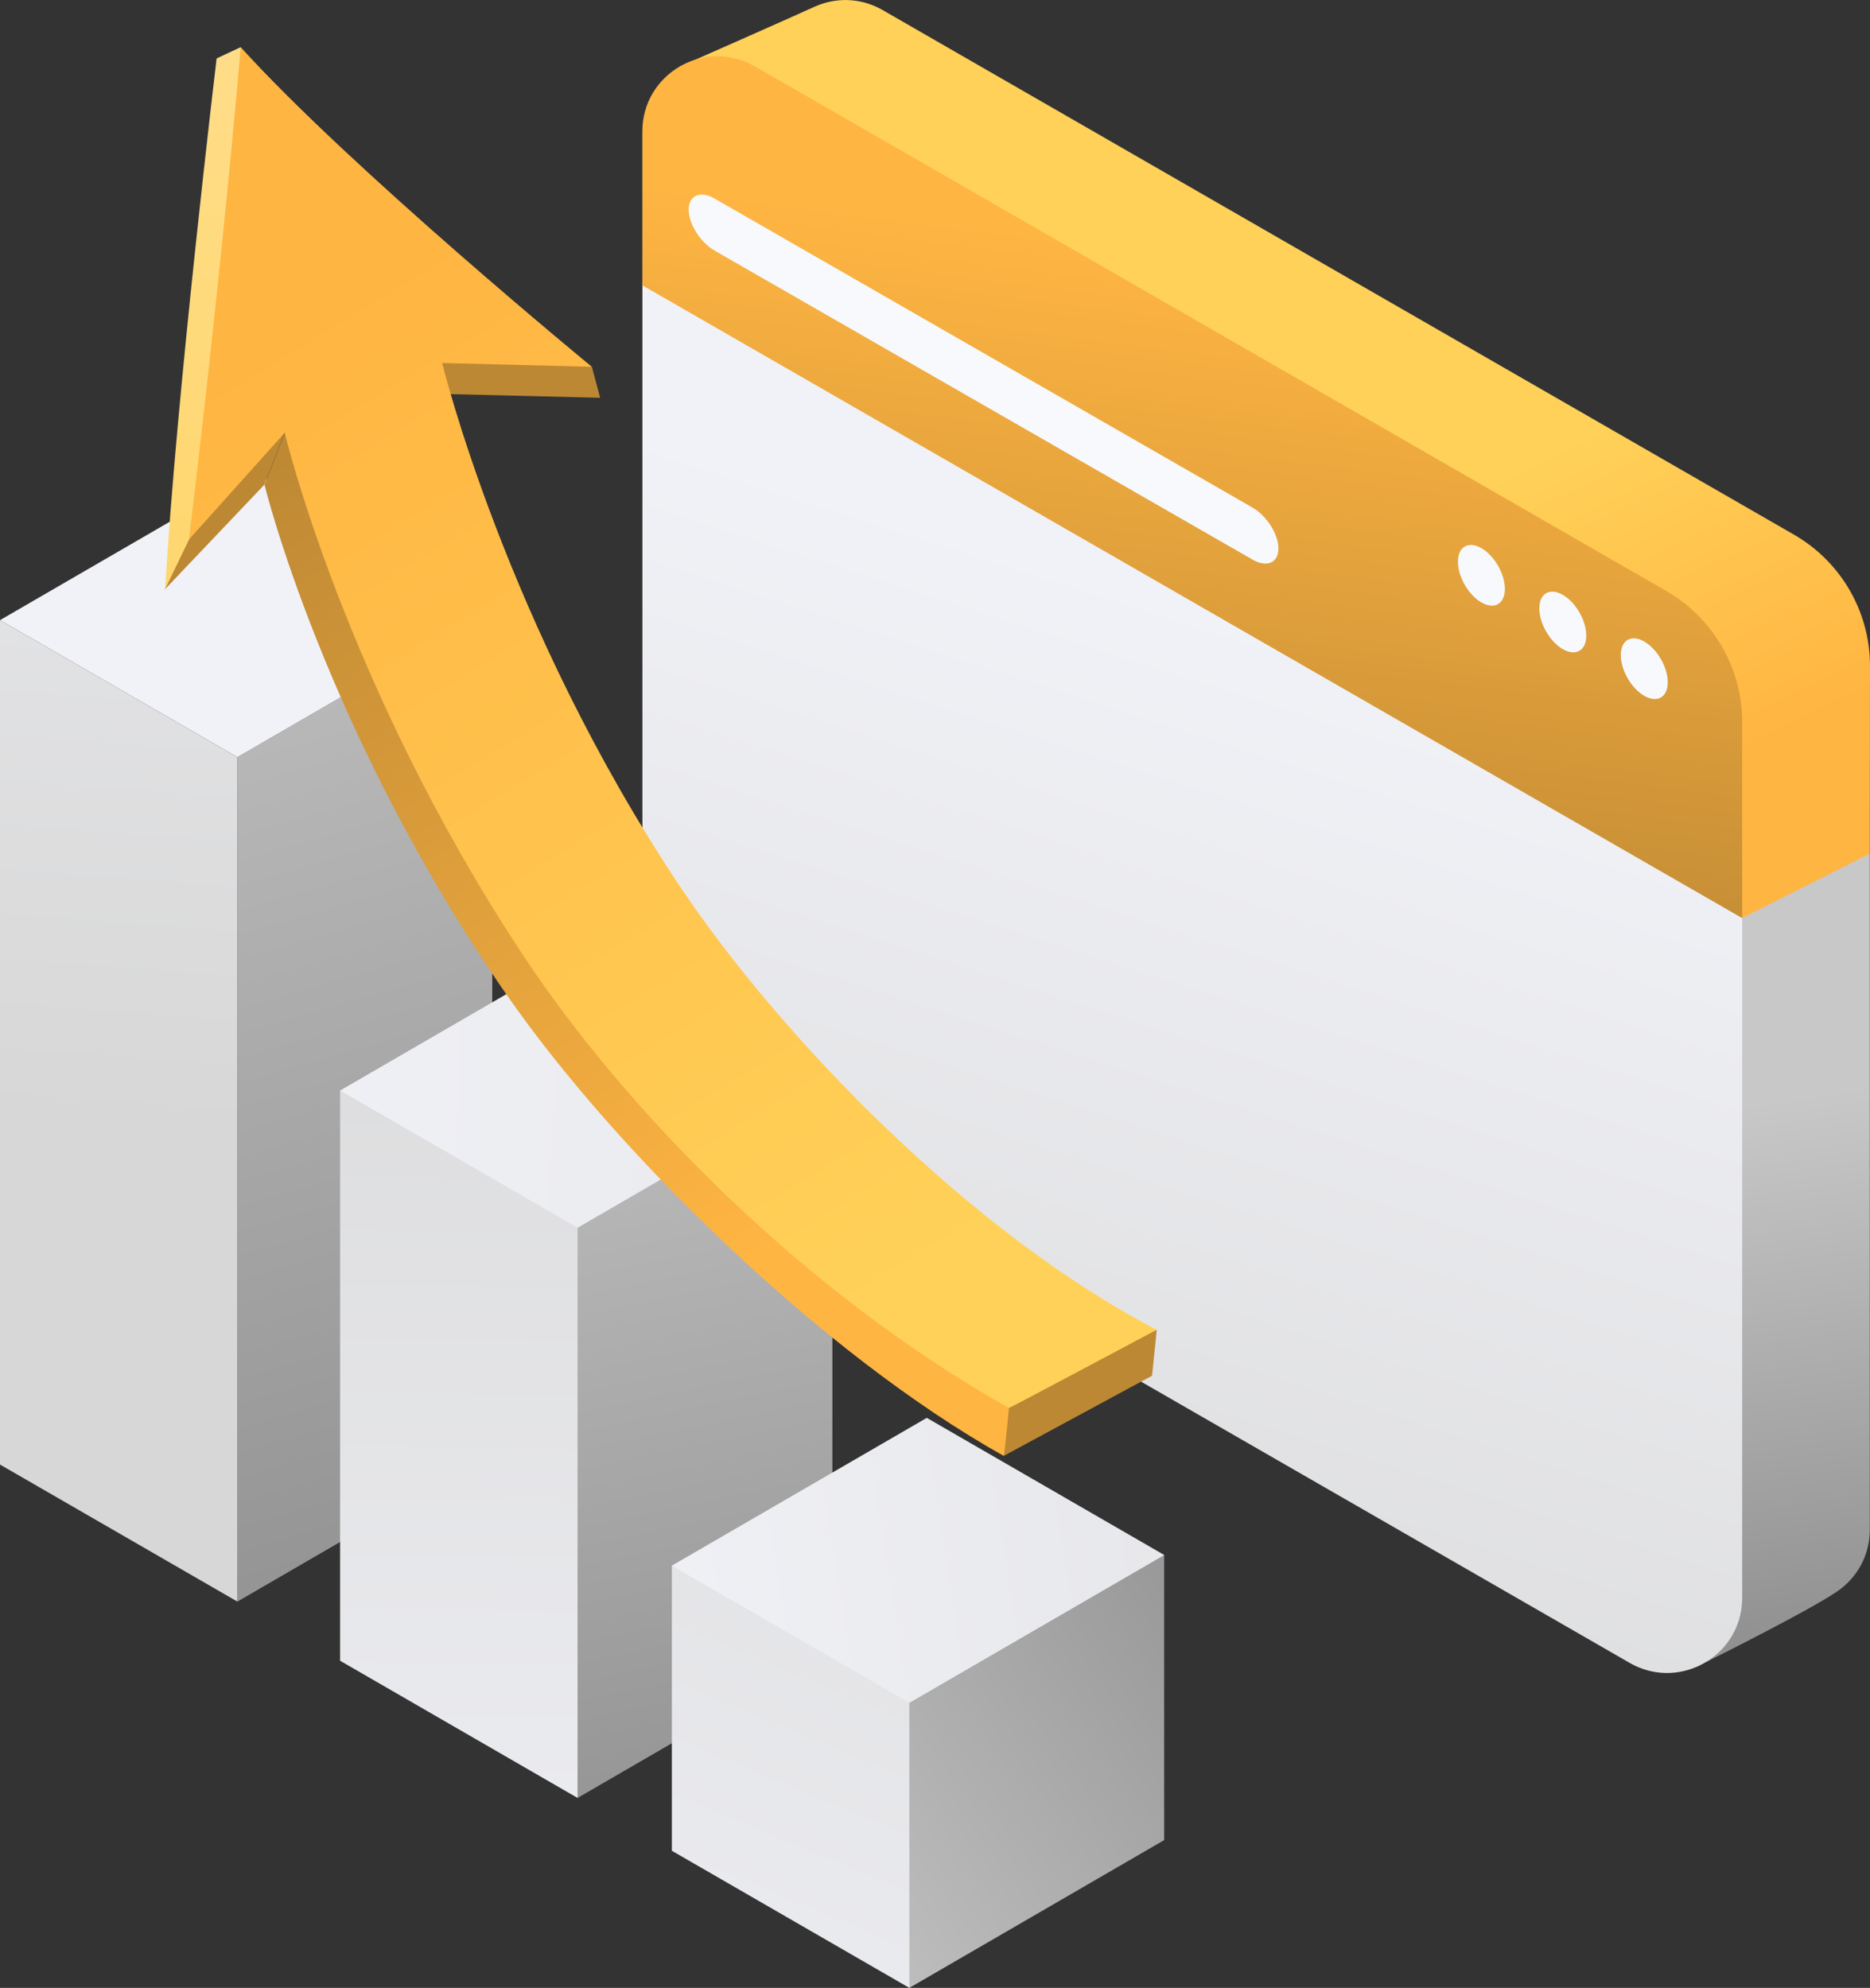
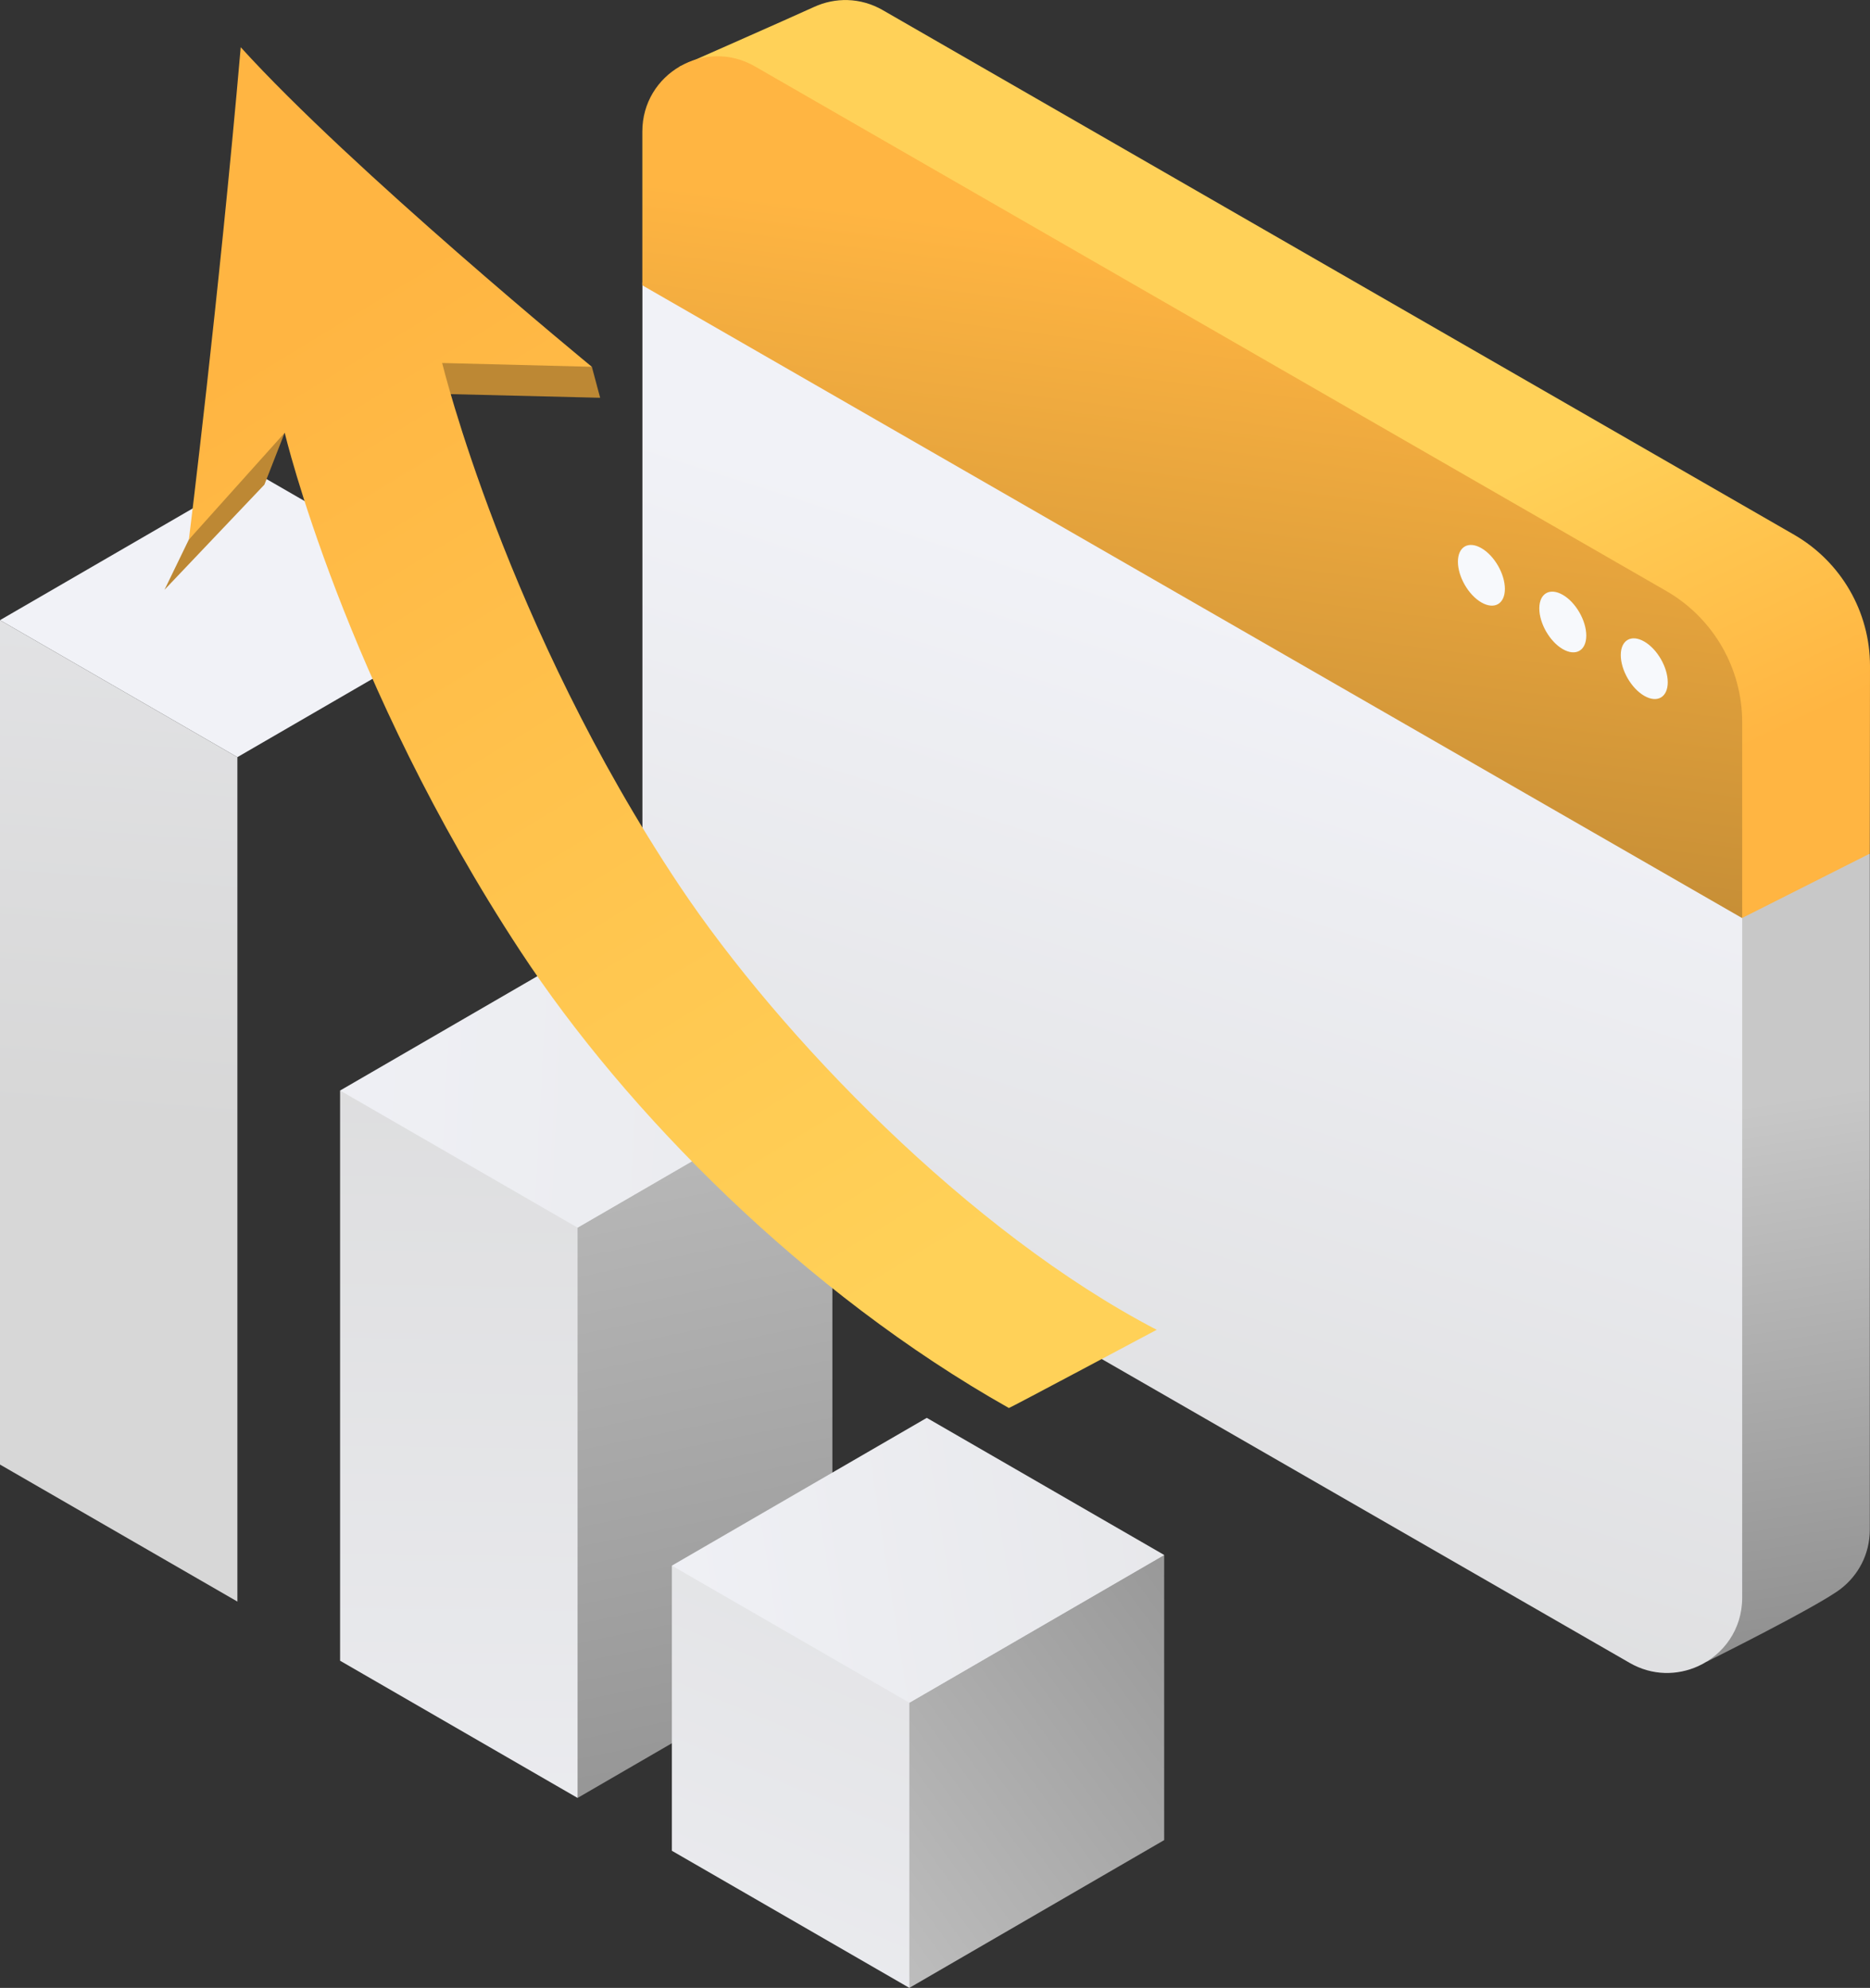
<svg xmlns="http://www.w3.org/2000/svg" xmlns:xlink="http://www.w3.org/1999/xlink" id="Layer_2" data-name="Layer 2" viewBox="0 0 207.02 220.09">
  <rect x="0" y="0" width="207.02" height="220.09" fill="#333333" stroke="none" />
  <defs>
    <style>
      .cls-1 {
        fill: url(#linear-gradient-2);
      }

      .cls-2 {
        fill: url(#linear-gradient);
      }

      .cls-3 {
        fill: url(#Gradient_bez_nazwy_16-5);
      }

      .cls-4 {
        fill: url(#Gradient_bez_nazwy_16-4);
      }

      .cls-5 {
        fill: url(#Gradient_bez_nazwy_16-2);
      }

      .cls-6 {
        fill: url(#Gradient_bez_nazwy_16-7);
      }

      .cls-7 {
        fill: url(#Gradient_bez_nazwy_16-3);
      }

      .cls-8 {
        fill: url(#Gradient_bez_nazwy_16-6);
      }

      .cls-9 {
        fill: url(#Gradient_bez_nazwy_54-2);
      }

      .cls-10 {
        fill: url(#Gradient_bez_nazwy_54-3);
      }

      .cls-11 {
        fill: url(#Gradient_bez_nazwy_54-4);
      }

      .cls-12 {
        fill: url(#Gradient_bez_nazwy_56-2);
      }

      .cls-13 {
        fill: url(#Gradient_bez_nazwy_56-4);
      }

      .cls-14 {
        fill: url(#Gradient_bez_nazwy_56-5);
      }

      .cls-15 {
        fill: url(#Gradient_bez_nazwy_56-3);
      }

      .cls-16 {
        fill: url(#Gradient_bez_nazwy_54);
      }

      .cls-17 {
        fill: url(#Gradient_bez_nazwy_56);
      }

      .cls-18 {
        fill: url(#Gradient_bez_nazwy_24);
      }

      .cls-19 {
        fill: url(#Gradient_bez_nazwy_16);
      }

      .cls-20 {
        fill: #f7f9fc;
      }
    </style>
    <linearGradient id="Gradient_bez_nazwy_54" data-name="Gradient bez nazwy 54" x1="164.23" y1="254.74" x2="144.23" y2="121.41" gradientUnits="userSpaceOnUse">
      <stop offset=".3" stop-color="#787878" />
      <stop offset=".94" stop-color="#c8c8c8" />
    </linearGradient>
    <linearGradient id="linear-gradient" x1="144.5" y1="62.82" x2="161.17" y2="98.16" gradientUnits="userSpaceOnUse">
      <stop offset="0" stop-color="#ffd158" />
      <stop offset="1" stop-color="#ffb542" />
    </linearGradient>
    <linearGradient id="Gradient_bez_nazwy_16" data-name="Gradient bez nazwy 16" x1="91.46" y1="231.56" x2="143.13" y2="69.89" gradientUnits="userSpaceOnUse">
      <stop offset=".13" stop-color="#d7d7d7" />
      <stop offset="1" stop-color="#f1f2f7" />
    </linearGradient>
    <linearGradient id="Gradient_bez_nazwy_56" data-name="Gradient bez nazwy 56" x1="135.75" y1="28.37" x2="125.98" y2="104.81" gradientUnits="userSpaceOnUse">
      <stop offset="0" stop-color="#ffb542" />
      <stop offset="1" stop-color="#bd8834" />
    </linearGradient>
    <linearGradient id="Gradient_bez_nazwy_54-2" data-name="Gradient bez nazwy 54" x1="101.76" y1="335.85" x2="11.09" y2="20.51" xlink:href="#Gradient_bez_nazwy_54" />
    <linearGradient id="Gradient_bez_nazwy_16-2" data-name="Gradient bez nazwy 16" x1="196.98" y1="68.06" x2="48.98" y2="68.06" xlink:href="#Gradient_bez_nazwy_16" />
    <linearGradient id="Gradient_bez_nazwy_16-3" data-name="Gradient bez nazwy 16" x1="11.56" y1="144.21" x2="22.9" y2="-8.46" xlink:href="#Gradient_bez_nazwy_16" />
    <linearGradient id="Gradient_bez_nazwy_16-4" data-name="Gradient bez nazwy 16" x1="65.83" y1="55.75" x2="63.16" y2="241.09" xlink:href="#Gradient_bez_nazwy_16" />
    <linearGradient id="Gradient_bez_nazwy_54-3" data-name="Gradient bez nazwy 54" x1="113.96" y1="333.9" x2="61.29" y2="77.9" xlink:href="#Gradient_bez_nazwy_54" />
    <linearGradient id="Gradient_bez_nazwy_16-5" data-name="Gradient bez nazwy 16" x1="339.25" y1="134.71" x2="12.58" y2="117.38" xlink:href="#Gradient_bez_nazwy_16" />
    <linearGradient id="Gradient_bez_nazwy_16-6" data-name="Gradient bez nazwy 16" x1="136.51" y1="89.23" x2="67.18" y2="255.23" xlink:href="#Gradient_bez_nazwy_16" />
    <linearGradient id="Gradient_bez_nazwy_54-4" data-name="Gradient bez nazwy 54" x1="214.11" y1="123.62" x2="73.44" y2="226.29" xlink:href="#Gradient_bez_nazwy_54" />
    <linearGradient id="Gradient_bez_nazwy_16-7" data-name="Gradient bez nazwy 16" x1="262.76" y1="147.51" x2="62.76" y2="178.84" xlink:href="#Gradient_bez_nazwy_16" />
    <linearGradient id="Gradient_bez_nazwy_56-2" data-name="Gradient bez nazwy 56" x1="119.8" y1="117.89" x2="119.13" y2="147.89" xlink:href="#Gradient_bez_nazwy_56" />
    <linearGradient id="Gradient_bez_nazwy_56-3" data-name="Gradient bez nazwy 56" x1="27.53" y1="33.01" x2="25.97" y2="46.78" xlink:href="#Gradient_bez_nazwy_56" />
    <linearGradient id="Gradient_bez_nazwy_56-4" data-name="Gradient bez nazwy 56" x1="55.97" y1="24.52" x2="56.41" y2="38.3" xlink:href="#Gradient_bez_nazwy_56" />
    <linearGradient id="Gradient_bez_nazwy_24" data-name="Gradient bez nazwy 24" x1="27.31" y1="6.71" x2="17.76" y2="117.82" gradientUnits="userSpaceOnUse">
      <stop offset="0" stop-color="#fd8" />
      <stop offset="1" stop-color="#ffd158" />
    </linearGradient>
    <linearGradient id="Gradient_bez_nazwy_56-5" data-name="Gradient bez nazwy 56" x1="86.8" y1="137.49" x2="28.8" y2="49.27" xlink:href="#Gradient_bez_nazwy_56" />
    <linearGradient id="linear-gradient-2" x1="99.51" y1="142.65" x2="34.18" y2="35.31" xlink:href="#linear-gradient" />
  </defs>
  <g id="Warstwa_1" data-name="Warstwa 1">
    <g>
      <g id="program_window" data-name="program window">
        <path class="cls-16" d="M188.95,183.96l-104.83-60.5c-5.19-3-8.39-8.53-8.39-14.52l.33-76.87,130.94,62.46v74.8c0,2.78-1.3,5.1-3.23,6.59-2.52,1.94-14.83,8.06-14.83,8.06Z" />
        <path class="cls-2" d="M73.41,37.51l1.82-30.13s12.1-5.33,14.89-6.61c2.31-1.06,5.11-1.09,7.62.36l100.89,58.08c5.19,3,8.39,8.53,8.39,14.52l-.02,20.78-14.14,7.13L73.41,37.51Z" />
        <path class="cls-19" d="M192.87,101.53v75.37c0,3.51-2.08,6.3-4.87,7.57-2.31,1.05-5.1,1.08-7.6-.37l-100.9-58.08c-5.19-3-8.38-8.53-8.38-14.52V31.26l121.76,70.27Z" />
        <path class="cls-17" d="M192.87,79.96v21.69L71.11,31.59V14.56c0-6.41,6.93-10.41,12.48-7.2l100.89,58.08c5.19,3,8.39,8.53,8.39,14.52Z" />
        <g>
          <path class="cls-20" d="M161.4,62.19c0,1.66,1.16,3.68,2.6,4.51,1.44.83,2.6.16,2.6-1.5,0-1.66-1.16-3.68-2.6-4.51-1.44-.83-2.6-.16-2.6,1.5Z" />
          <path class="cls-20" d="M170.41,67.36c0,1.66,1.16,3.68,2.6,4.51,1.44.83,2.6.16,2.6-1.5,0-1.66-1.16-3.68-2.6-4.51-1.44-.83-2.6-.16-2.6,1.5Z" />
          <path class="cls-20" d="M179.43,72.53c0,1.66,1.16,3.68,2.6,4.51,1.44.83,2.6.16,2.6-1.5s-1.16-3.68-2.6-4.51c-1.44-.83-2.6-.16-2.6,1.5Z" />
        </g>
-         <path class="cls-20" d="M79.12,27.75l59.53,34.2c1.59.92,2.88.37,2.88-1.22s-1.29-3.62-2.88-4.54l-59.53-34.2c-1.59-.92-2.88-.37-2.88,1.22s1.29,3.62,2.88,4.54Z" />
      </g>
      <g id="chart">
        <g>
-           <polygon class="cls-9" points="26.28 177.32 54.49 160.96 54.5 67.47 26.28 83.83 26.28 177.32" />
          <polygon class="cls-5" points="0 68.66 28.22 52.3 54.5 67.47 26.28 83.83 0 68.66" />
          <polygon class="cls-7" points="0 162.15 26.28 177.32 26.28 83.83 0 68.66 0 162.15" />
        </g>
        <g>
          <polygon class="cls-4" points="37.65 183.87 63.94 199.06 92.15 119.56 37.65 120.74 37.65 183.87" />
          <polygon class="cls-10" points="63.94 199.06 92.15 182.7 92.15 119.56 63.94 135.92 63.94 199.06" />
          <polygon class="cls-3" points="37.65 120.74 65.87 104.38 92.15 119.56 63.94 135.92 37.65 120.74" />
        </g>
        <g>
          <polygon class="cls-8" points="74.38 173.34 128.88 172.16 100.67 220.09 74.38 204.91 74.38 173.34" />
          <polygon class="cls-11" points="100.67 220.09 128.88 203.73 128.88 172.16 100.67 188.52 100.67 220.09" />
          <polygon class="cls-6" points="74.38 173.34 102.6 156.98 128.88 172.16 100.67 188.52 74.38 173.34" />
        </g>
        <g>
-           <path class="cls-12" d="M127.53,152.32l-16.41,8.87-1.04-6.38c7.07-1.8,10.92-5.75,17.98-7.58l-.52,5.1Z" />
          <polygon class="cls-15" points="20.91 59.73 18.21 65.3 29.27 53.66 31.52 47.9 31.36 45.96 20.91 59.73" />
          <polygon class="cls-13" points="46.57 37.06 46.74 43.56 66.44 44.04 65.52 40.6 46.57 37.06" />
-           <path class="cls-18" d="M20.91,59.73c1.7-3.48,7.4-16.26,7.4-16.26-1.26-12.78-.9-25.51-1.66-38.25l-2.67,1.25s-4.48,37.44-5.69,58.7l2.62-5.44Z" />
-           <path class="cls-14" d="M31.53,47.92l-2.25,5.75s6.67,27.41,26.79,56.44c12.11,17.47,35.01,39.88,55.05,51.08.06.03.58-5.3.58-5.3-12.7-10.83-39.73-34.9-50.47-51.85-19.06-30.07-29.69-56.11-29.69-56.11Z" />
          <path class="cls-1" d="M26.65,5.23c-2.43,27.92-5.74,54.51-5.74,54.51l10.61-11.83s6.54,27.65,26.11,57.43c11.67,17.77,31.48,37.82,54.06,50.55.06.03,16.36-8.66,16.36-8.66-20.71-10.78-41.71-32.51-52.85-49.2-19.18-28.75-26.25-57.84-26.25-57.84l16.57.42S38.88,18.73,26.65,5.23Z" />
        </g>
      </g>
    </g>
  </g>
</svg>